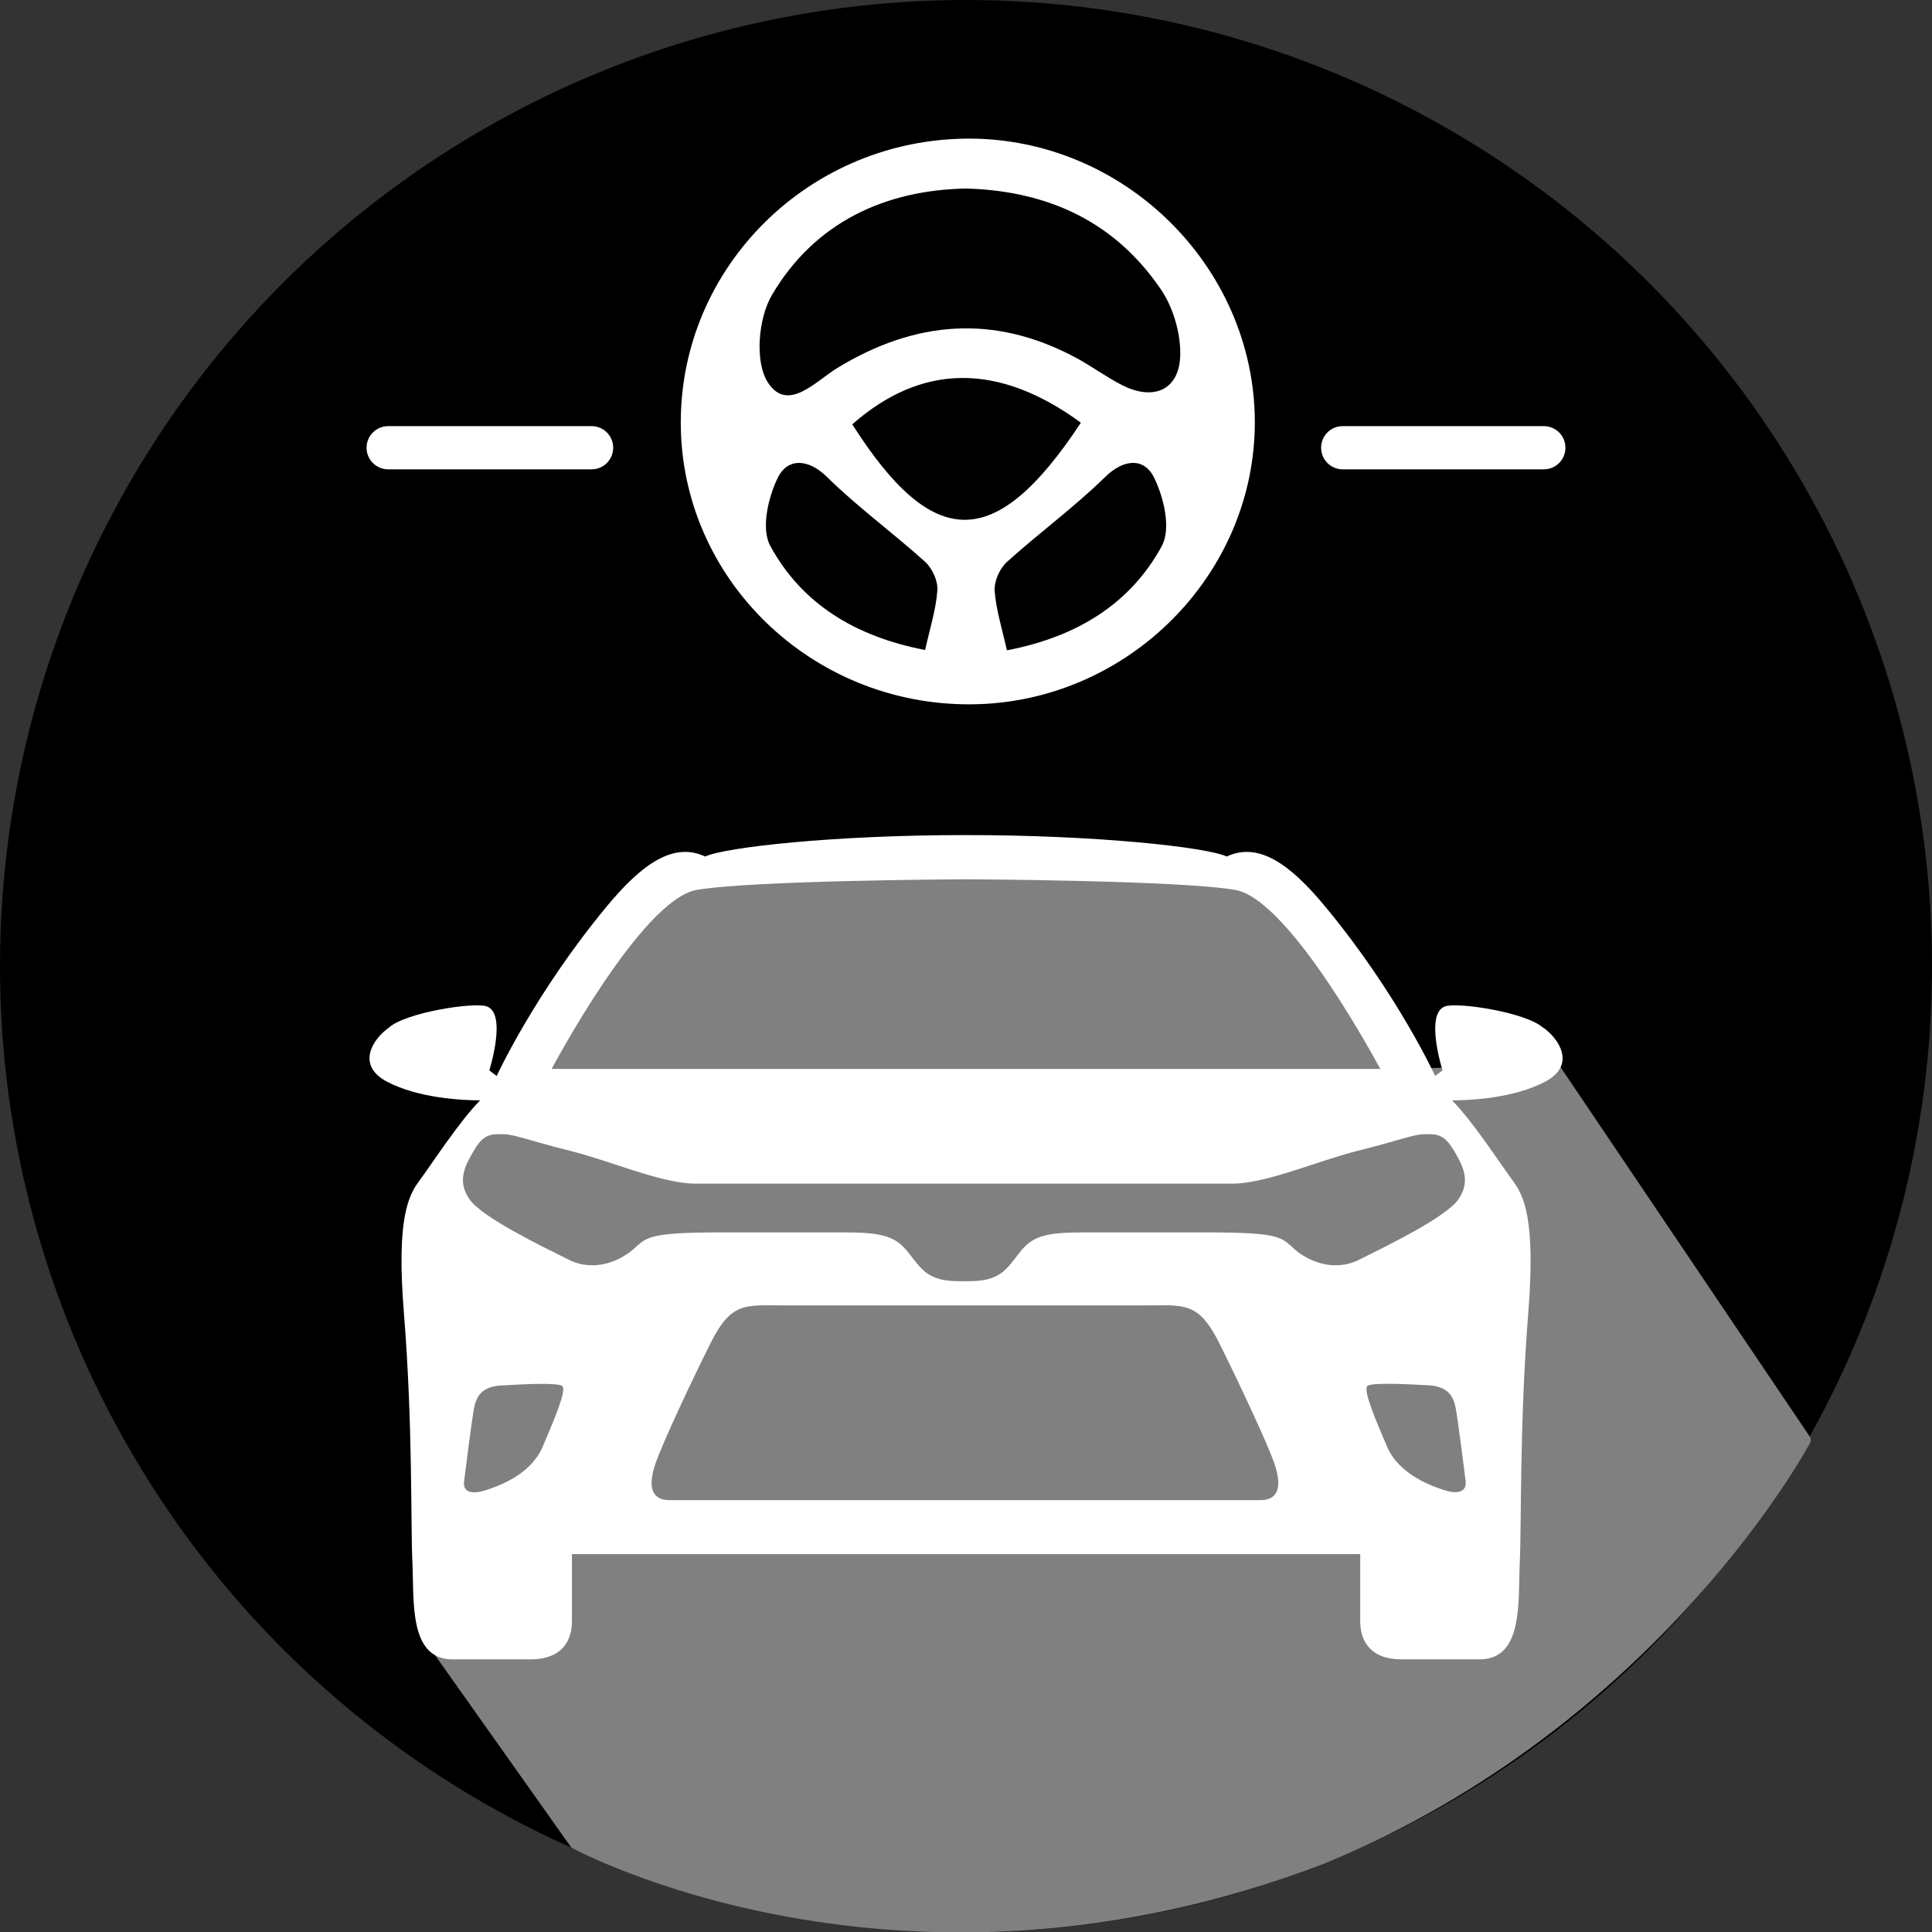
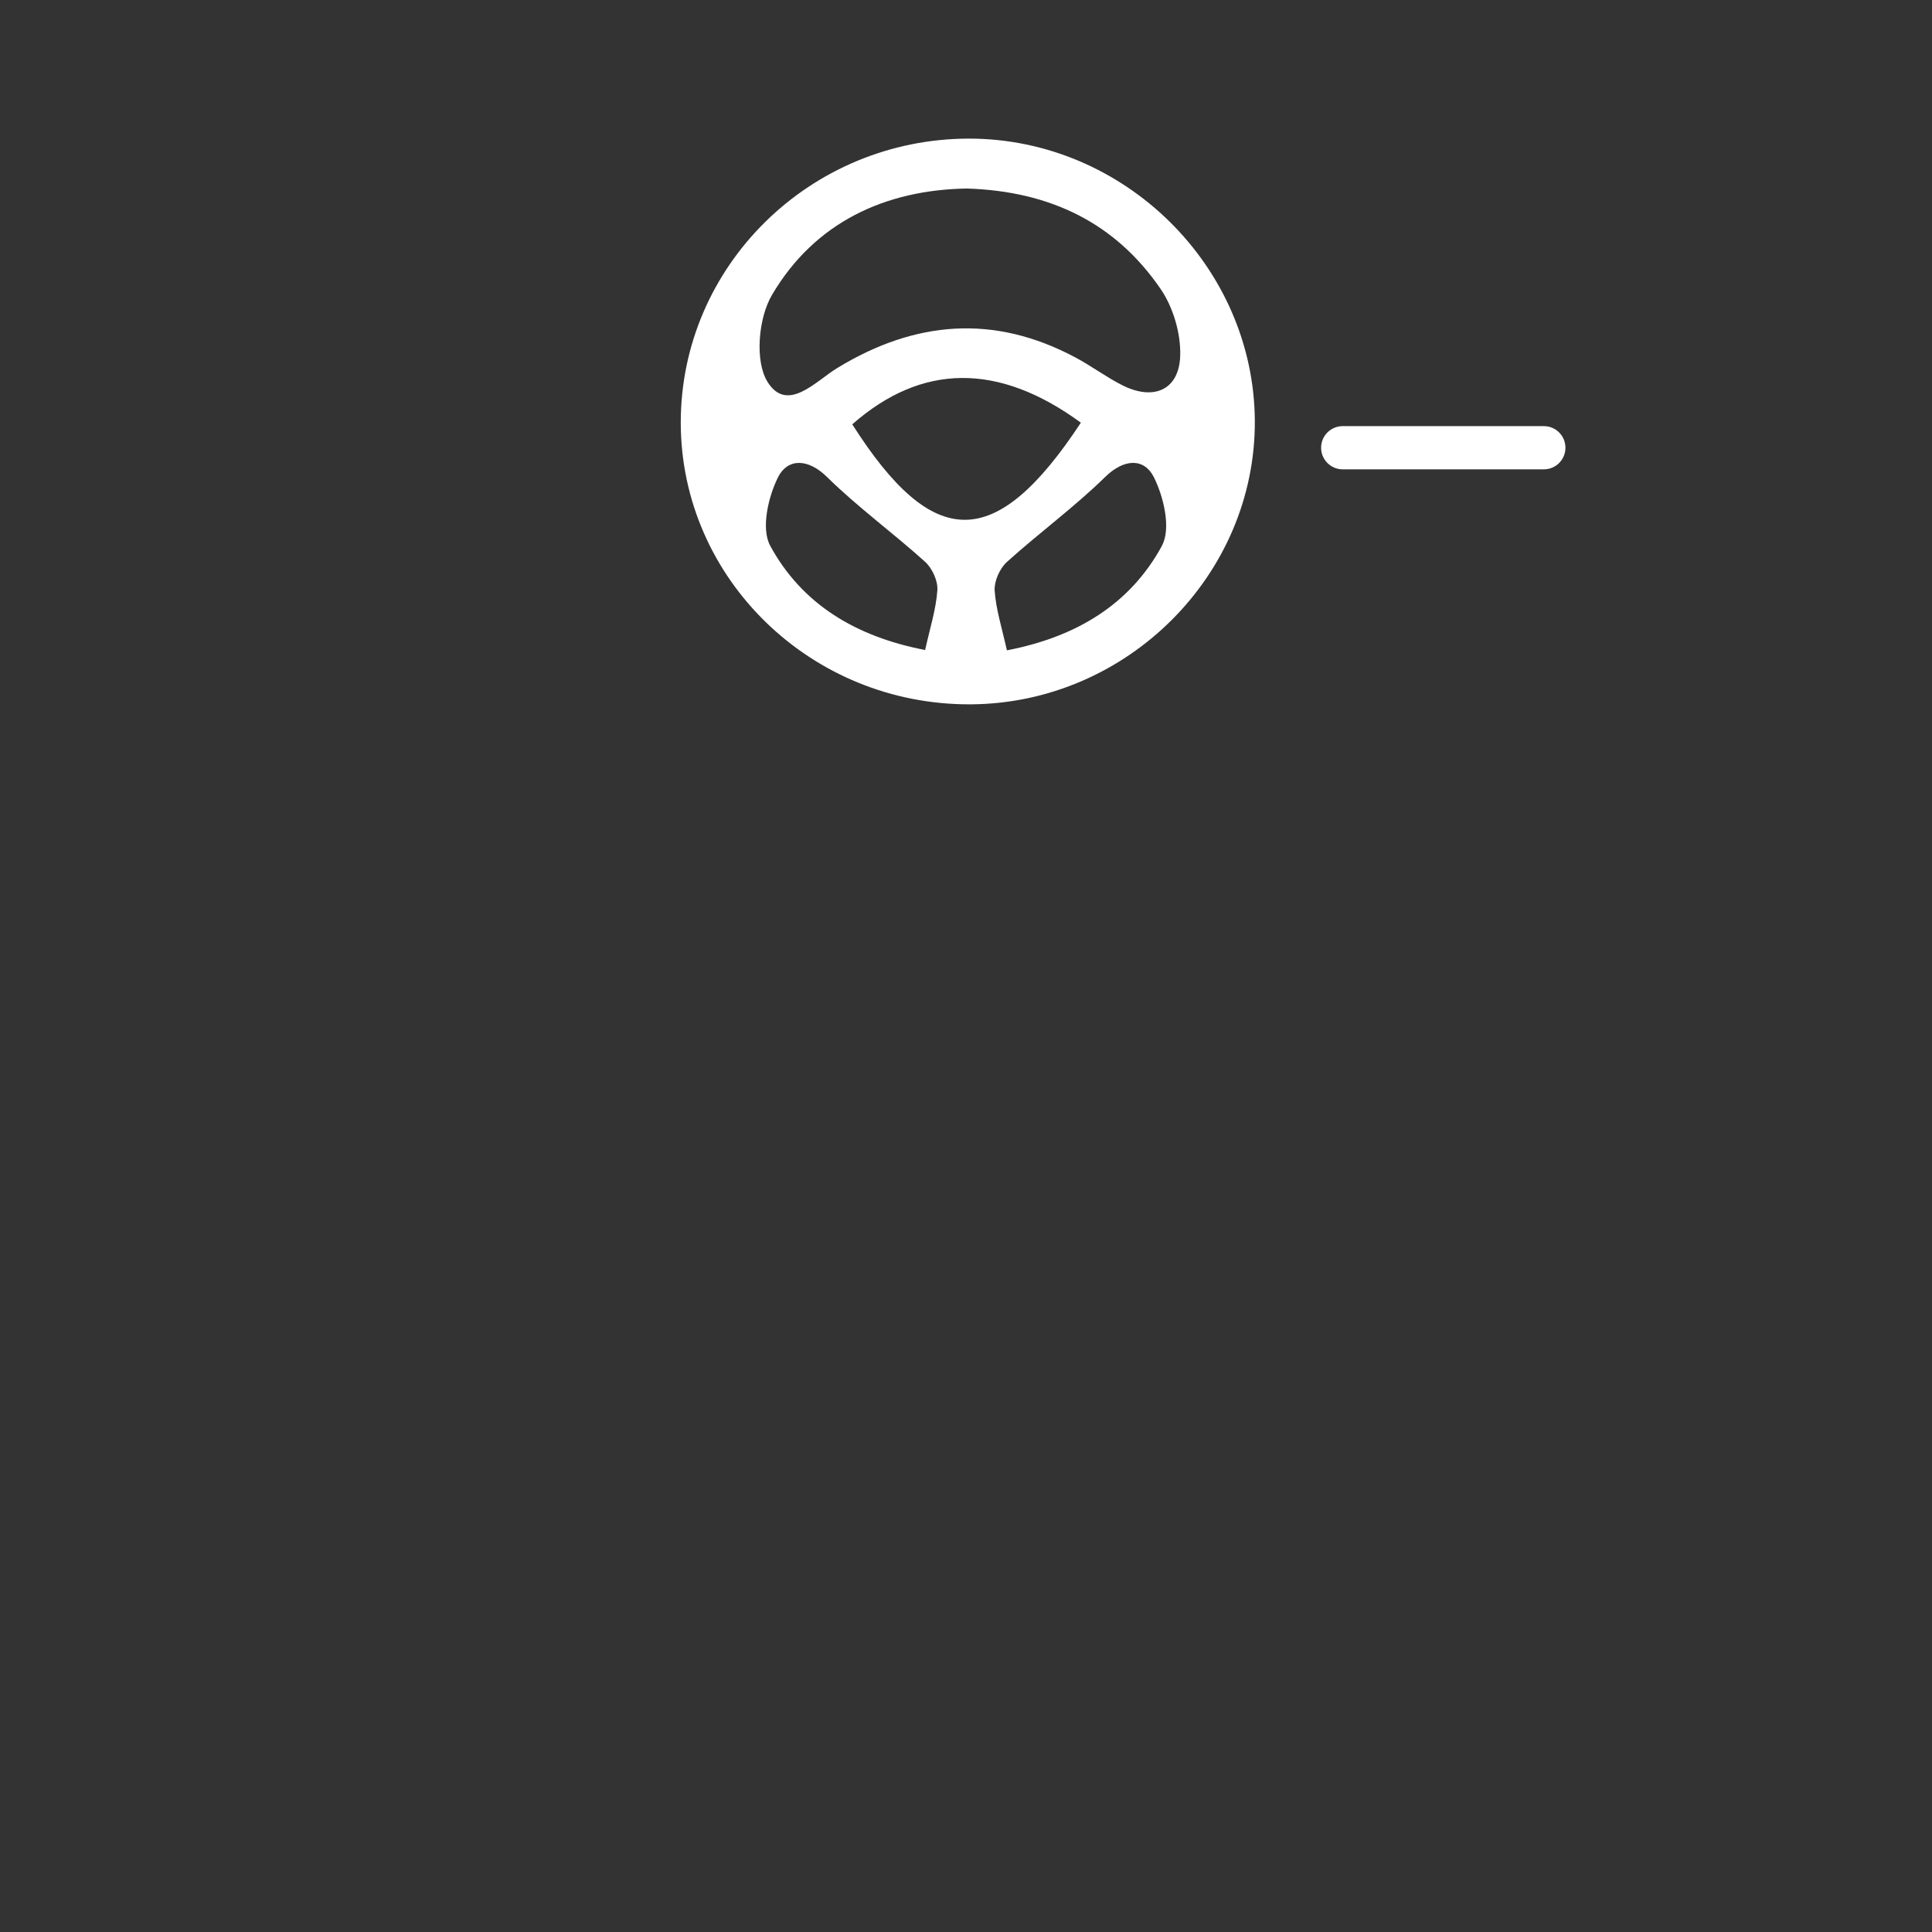
<svg xmlns="http://www.w3.org/2000/svg" id="Calque_1" width="118.06" height="118.08" viewBox="0 0 118.06 118.08">
  <rect x="0" y="0" width="118.06" height="118.08" fill="#333333" stroke="none" />
  <defs>
    <style>.cls-1{fill:#000;}.cls-1,.cls-2,.cls-3{stroke-width:0px;}.cls-2{fill:gray;}.cls-3{fill:#fff;}</style>
  </defs>
-   <circle class="cls-1" cx="59.03" cy="59.03" r="59.03" />
-   <path class="cls-2" d="M110.64,87.86l-15.36-22.77-10.94.24-5.79-12.03-24.41-.55-14.26,1.1-13.71,20.02.12,26.86,8.62,12.17s20.05,10.99,46.04.97c20.57-8.47,29.7-25.77,29.7-25.77" />
-   <path class="cls-3" d="M36.15,28.68h-12.43c-.73,0-1.32-.59-1.32-1.32s.59-1.32,1.32-1.32h12.43c.73,0,1.32.59,1.32,1.32s-.59,1.32-1.32,1.32Z" />
  <path class="cls-3" d="M94.34,28.68h-12.29c-.73,0-1.32-.59-1.32-1.32s.59-1.32,1.32-1.32h12.29c.73,0,1.32.59,1.32,1.32s-.59,1.32-1.32,1.32Z" />
-   <path class="cls-3" d="M94.29,62.8c-1.01-.93-5.2-1.58-5.99-1.3-1.25.45-.15,3.91-.15,3.91l-.45.34s-2.32-5.05-6.71-10.34c-2.16-2.62-4.09-3.98-6.03-3.07-1.2-.57-7.98-1.32-16.04-1.31-8,0-14.64.75-15.83,1.31-1.93-.91-3.87.45-6.03,3.07-4.39,5.3-6.71,10.34-6.71,10.34l-.45-.34s1.1-3.46-.15-3.91c-.79-.28-4.98.37-5.99,1.3-.94.66-2.05,2.27-.11,3.3,1.93,1.02,4.66,1.14,5.69,1.14-1.25,1.25-3.04,4.01-3.72,4.92-.68.91-1.4,2.37-.94,8.05.55,6.83.41,12.85.52,15.24s-.23,5.95,2.46,5.95h4.75c1.93,0,2.54-1.13,2.54-2.33v-4.1h48.17v4.1c0,1.19.6,2.33,2.54,2.33h4.75c2.7,0,2.35-3.56,2.46-5.95s-.02-8.43.52-15.24c.45-5.68-.26-7.14-.94-8.05s-2.47-3.67-3.72-4.92c1.02,0,3.75-.11,5.69-1.14,1.93-1.02.83-2.64-.11-3.3h-.02ZM42.58,54.38c3.39-.59,16.45-.65,16.45-.65,0,0,13.06.06,16.45.65s8.86,10.94,8.86,10.94h-50.63s5.47-10.34,8.86-10.94h.02ZM33.16,88.41c-.75,1.76-2.8,2.43-3.5,2.66s-1.4.19-1.3-.56c.09-.74.42-3.3.56-4.19.14-.88.37-1.67,2-1.67,0,0,3.17-.22,3.44.05.27.26-.45,1.95-1.2,3.71ZM77.01,91.67h-36.1c-.94,0-1.43-.61-.83-2.31.41-1.16,2.05-4.71,3.34-7.28,1.28-2.57,2.14-2.31,4.54-2.31h22.01c2.4,0,3.25-.26,4.54,2.31,1.28,2.57,2.93,6.12,3.34,7.28.6,1.7.11,2.31-.83,2.31ZM88.26,91.06c-.7-.23-2.75-.91-3.5-2.66s-1.47-3.45-1.2-3.71c.27-.26,3.44-.05,3.44-.05,1.63,0,1.86.79,2,1.67s.47,3.44.56,4.19c.09.74-.6.79-1.3.56ZM88.81,70.24c.6,1.02,1.07,1.91.33,3.02-.74,1.12-4.51,2.93-6.09,3.72-1.58.79-3.16.05-3.95-.65-.79-.7-.79-1.02-5.26-1.02h-7.65c-2.33,0-3.12.23-3.91,1.26-.79,1.02-1.18,1.72-3.06,1.72h-.63c-1.87,0-2.26-.7-3.06-1.72-.79-1.02-1.58-1.26-3.91-1.26h-7.65c-4.46,0-4.46.33-5.26,1.02-.79.7-2.37,1.44-3.95.65s-5.35-2.6-6.09-3.72-.28-2,.33-3.02c.6-1.02,1.12-.93,1.77-.93s1.67.42,4.09,1.02c2.42.6,5.58,2,7.63,2h32.82c2.05,0,5.21-1.39,7.63-2,2.42-.6,3.44-1.02,4.09-1.02s1.16-.09,1.77.93h0Z" />
  <g id="d5UsfK.tif">
    <path class="cls-3" d="M41.6,25.82c0-9.57,7.9-17.34,17.61-17.35,9.5,0,17.41,7.82,17.47,17.24.05,9.42-7.81,17.27-17.35,17.33-9.76.06-17.72-7.68-17.73-17.21h0ZM59.08,11.52c-4.97.08-9.29,2.05-11.91,6.51-.83,1.41-1.06,4.05-.26,5.32,1.21,1.91,2.95-.07,4.25-.86,4.76-2.9,9.58-3.3,14.55-.65.98.52,1.88,1.2,2.87,1.7,1.92.97,3.48.29,3.54-1.81.04-1.36-.43-2.96-1.21-4.09-2.74-3.99-6.7-5.96-11.83-6.12h0ZM66.05,25.83c-5.04-3.69-9.73-3.63-13.97.1,4.96,7.79,8.76,7.8,13.97-.1ZM56.53,39.73c.3-1.36.67-2.5.75-3.66.04-.57-.31-1.34-.75-1.74-1.96-1.77-4.11-3.33-5.99-5.18-1.18-1.16-2.41-1.14-2.99,0-.61,1.22-1.05,3.14-.49,4.19,1.93,3.56,5.21,5.56,9.47,6.38ZM71,33.35c.57-1.04.12-2.97-.49-4.19-.58-1.16-1.8-1.17-2.99,0-1.88,1.84-4.03,3.41-5.99,5.18-.44.4-.78,1.17-.75,1.74.08,1.16.45,2.31.75,3.66,4.26-.82,7.53-2.82,9.47-6.38Z" />
  </g>
</svg>